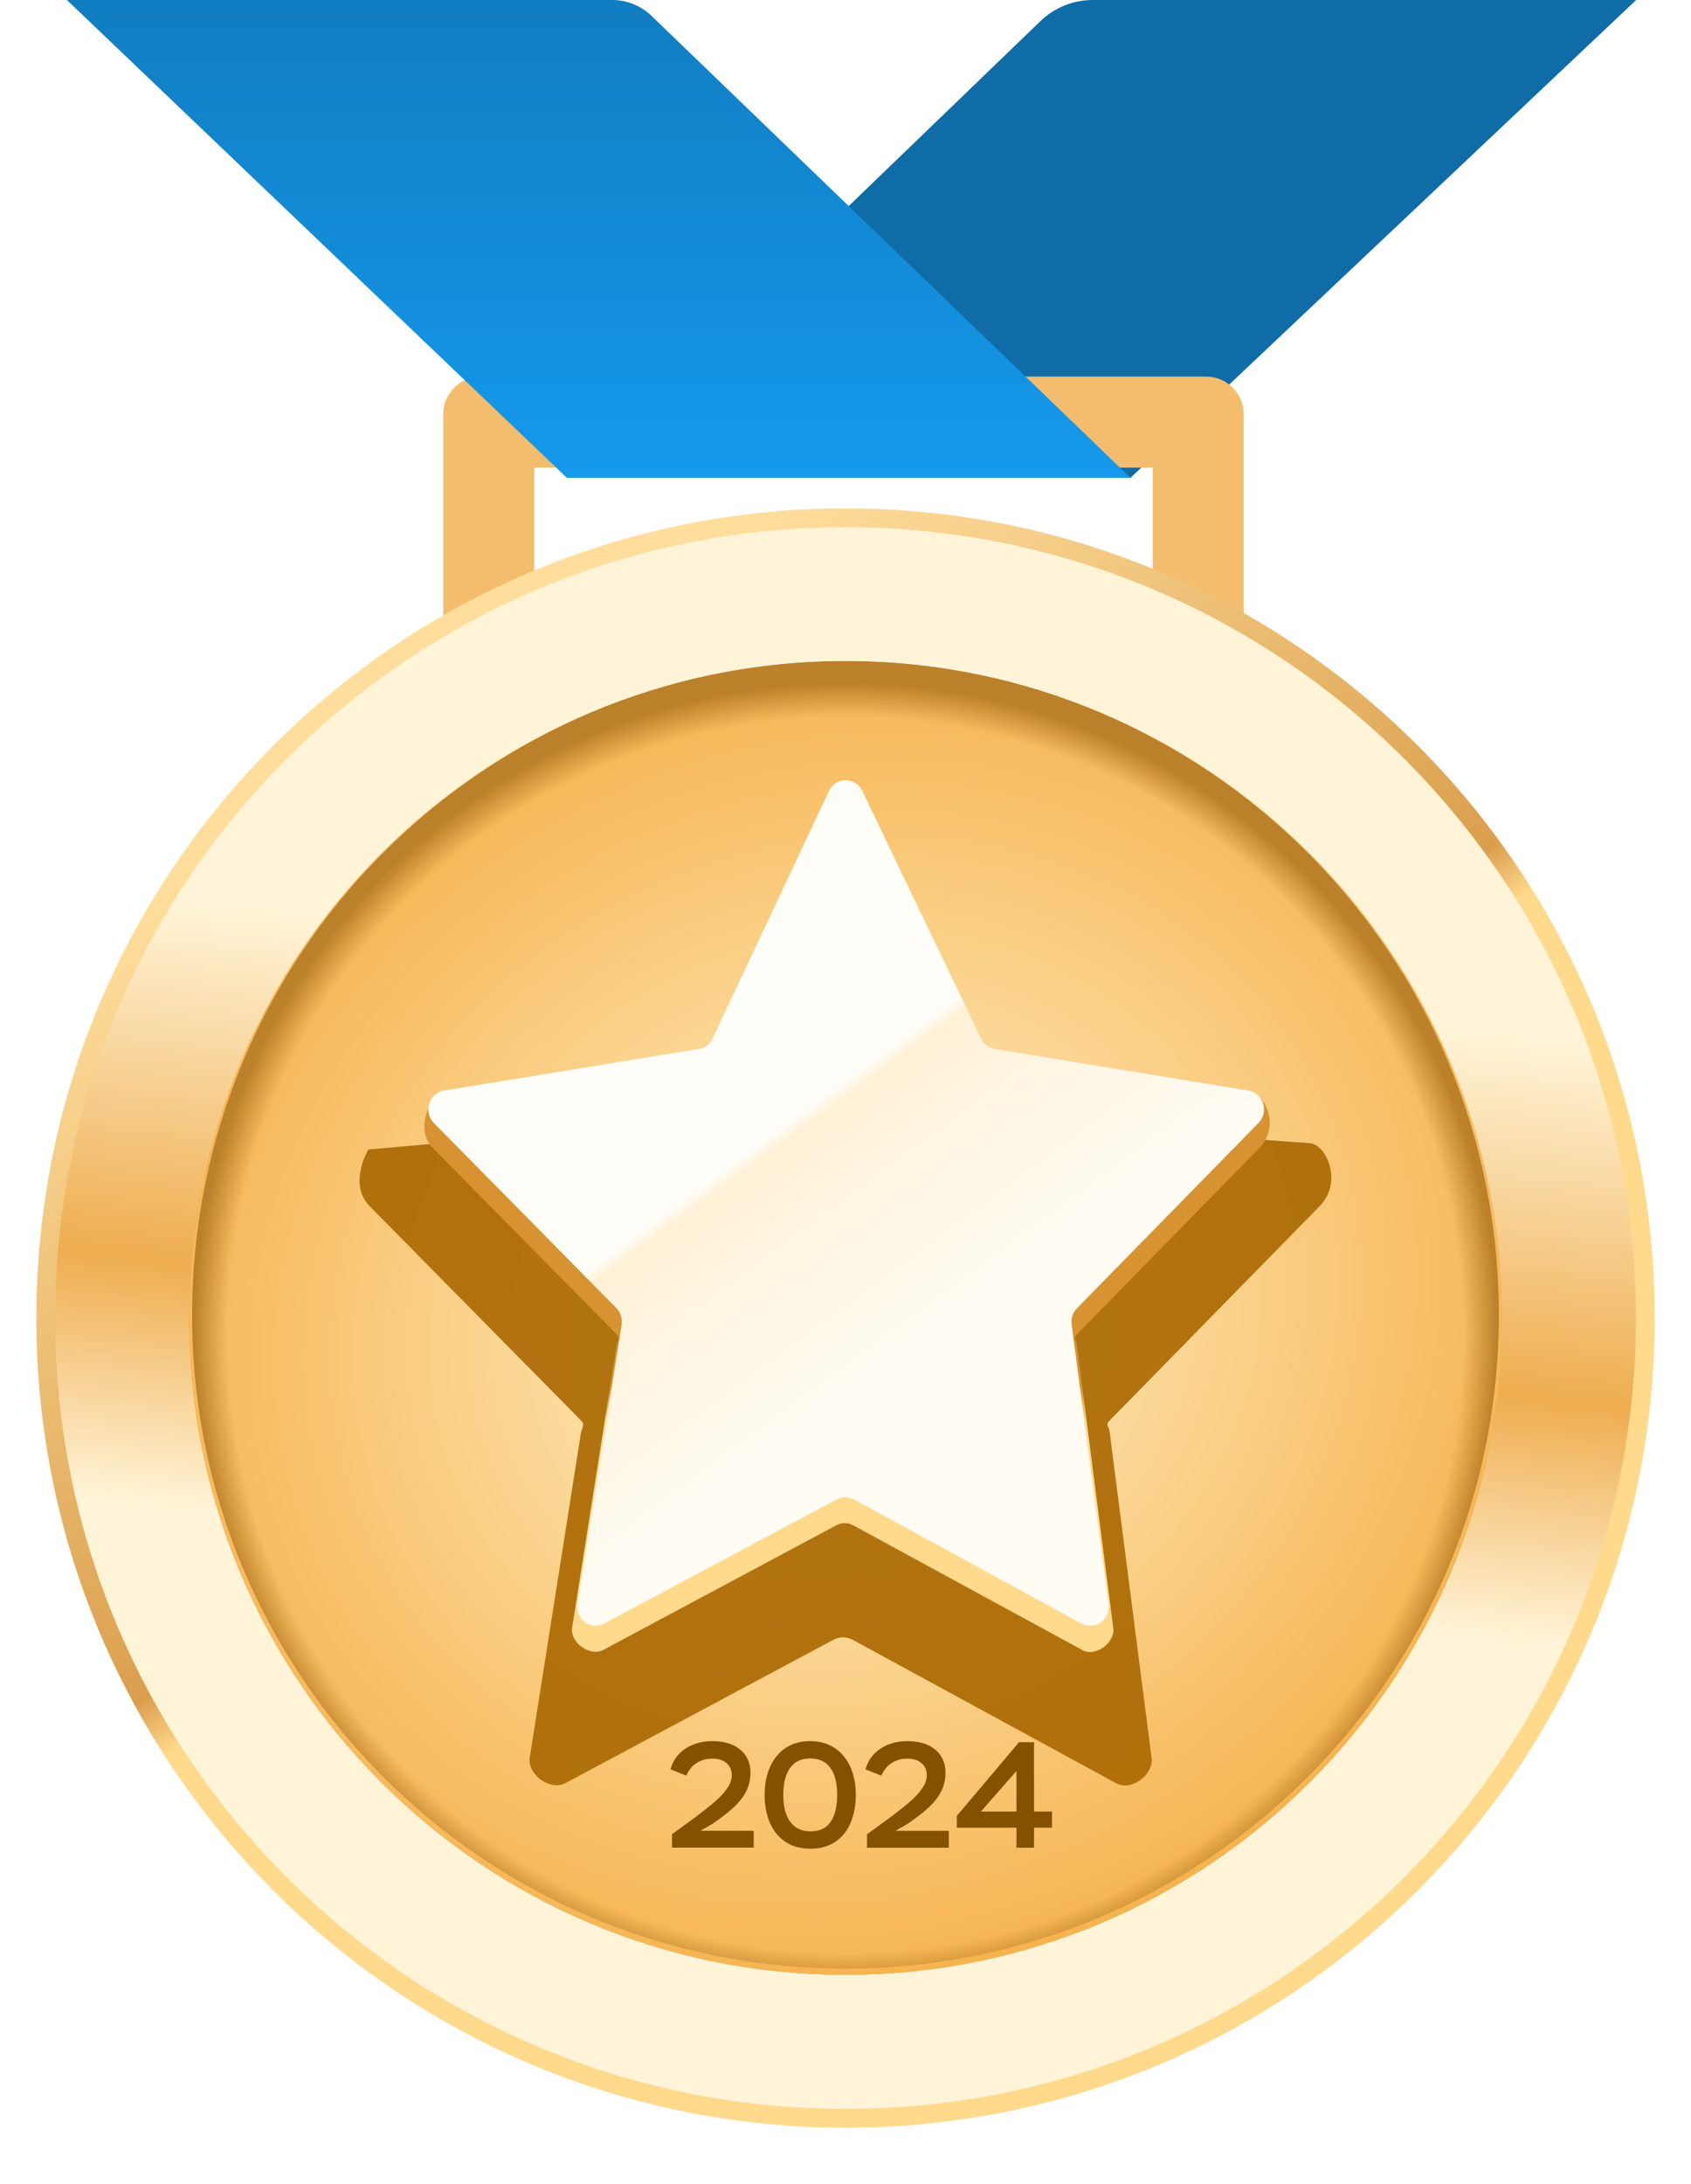
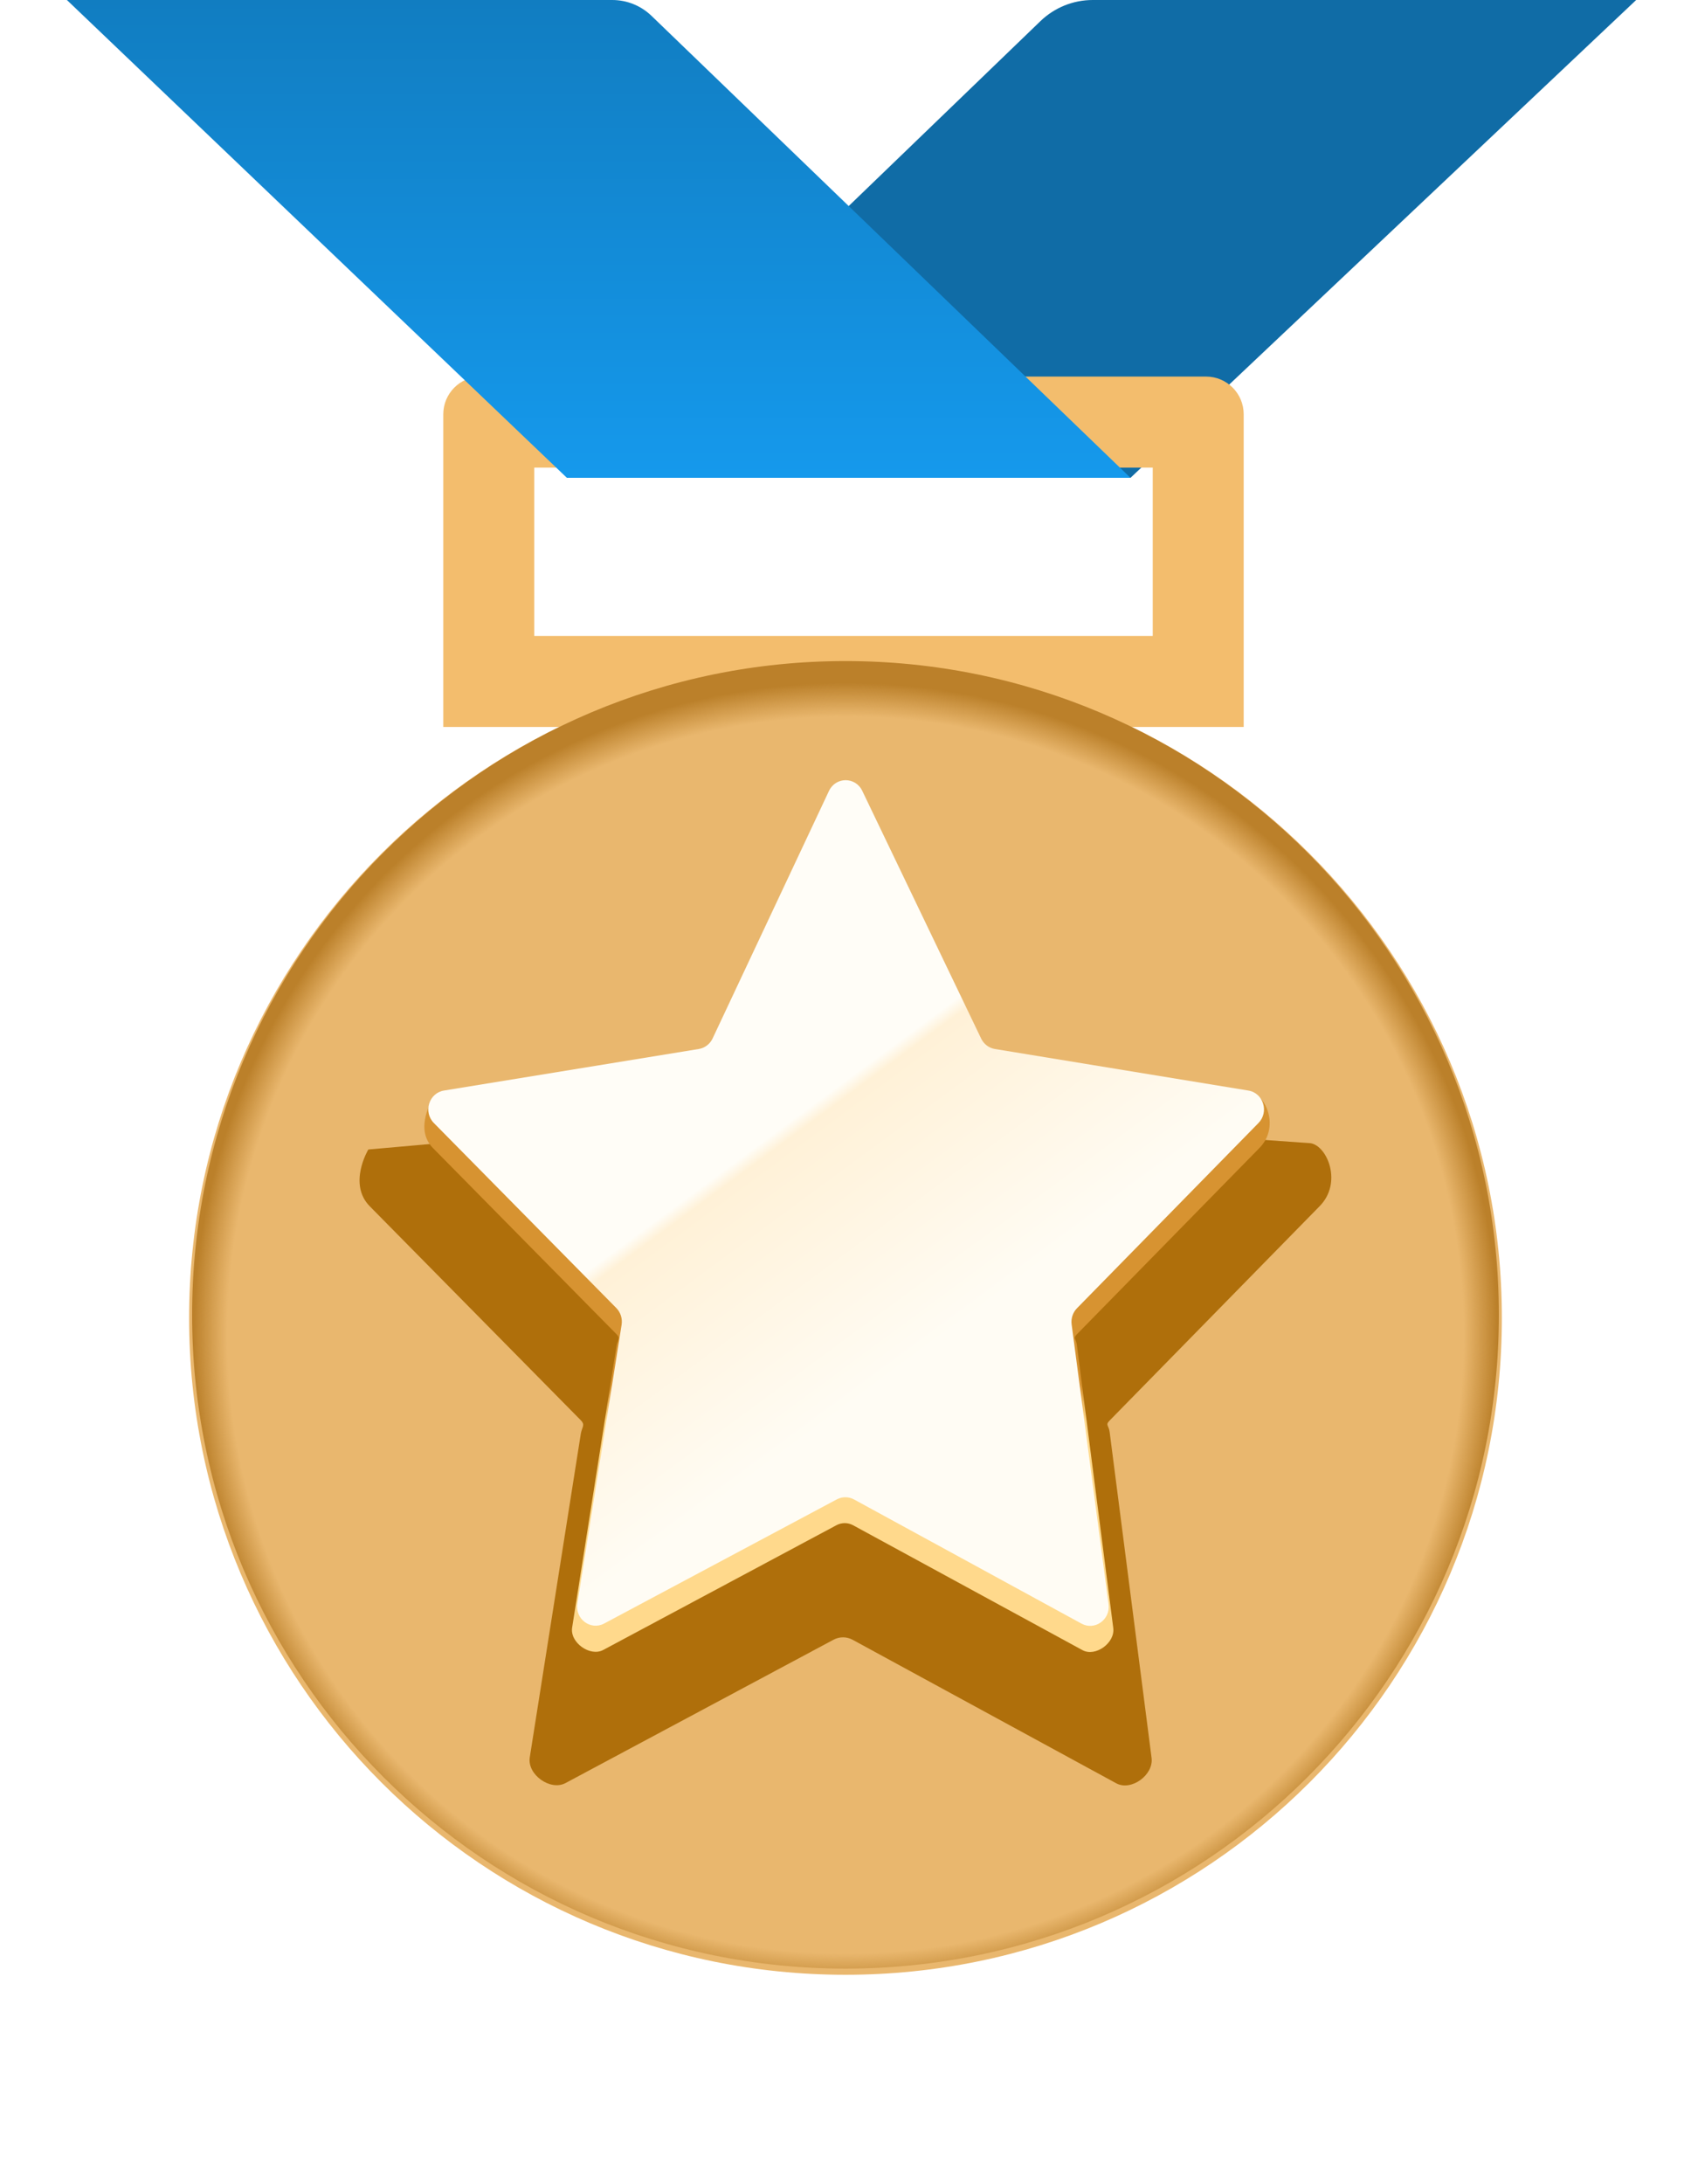
<svg xmlns="http://www.w3.org/2000/svg" width="55" height="71" viewBox="0 0 55 71" fill="none">
  <path d="M18.439 15.532H36.77L53.217 0H35.54C34.907 0 34.298 0.246 33.841 0.686L18.439 15.532Z" fill="#106CA6" />
  <path d="M40.451 23.631H14.418V13.466C14.418 12.789 14.966 12.241 15.642 12.241H39.227C39.903 12.241 40.451 12.789 40.451 13.466L40.451 23.631ZM17.376 20.673H37.493V15.2H17.376V20.673Z" fill="#F3BD6D" />
  <path d="M36.769 15.532H18.438L2.176 0H19.914C20.39 0 20.846 0.184 21.189 0.514L36.769 15.532Z" fill="url(#paint0_linear_90_19)" />
-   <path d="M53.82 42.845C53.82 28.309 42.036 16.526 27.501 16.526C12.965 16.526 1.182 28.309 1.182 42.845C1.182 57.38 12.965 69.164 27.501 69.164C42.036 69.164 53.82 57.38 53.82 42.845Z" fill="url(#paint1_linear_90_19)" />
-   <path d="M53.207 42.845C53.207 28.647 41.697 17.138 27.5 17.138C13.302 17.138 1.793 28.647 1.793 42.845C1.793 57.042 13.302 68.552 27.5 68.552C41.697 68.552 53.207 57.042 53.207 42.845Z" fill="url(#paint2_linear_90_19)" />
  <path d="M27.5 64.193C39.29 64.193 48.848 54.636 48.848 42.845C48.848 31.055 39.29 21.496 27.5 21.496C15.709 21.496 6.151 31.055 6.151 42.845C6.151 54.636 15.709 64.193 27.5 64.193Z" fill="#E9B76E" />
-   <path d="M27.5 64.193C39.29 64.193 48.848 54.636 48.848 42.845C48.848 31.055 39.29 21.496 27.5 21.496C15.709 21.496 6.151 31.055 6.151 42.845C6.151 54.636 15.709 64.193 27.5 64.193Z" fill="url(#paint3_radial_90_19)" />
-   <path d="M27.5 64.193C39.29 64.193 48.848 54.636 48.848 42.845C48.848 31.055 39.29 21.496 27.5 21.496C15.709 21.496 6.151 31.055 6.151 42.845C6.151 54.636 15.709 64.193 27.5 64.193Z" fill="url(#paint4_radial_90_19)" />
  <path d="M27.5 63.992C39.237 63.992 48.751 54.478 48.751 42.741C48.751 31.004 39.237 21.489 27.5 21.489C15.763 21.489 6.248 31.004 6.248 42.741C6.248 54.478 15.763 63.992 27.5 63.992Z" fill="url(#paint5_radial_90_19)" />
  <g filter="url(#filter0_f_90_19)">
    <path d="M27.11 53.302C27.305 53.197 27.538 53.198 27.733 53.304L36.307 57.969C36.79 58.232 37.529 57.699 37.455 57.141L36.091 46.547C36.063 46.331 35.942 46.328 36.091 46.176L42.914 39.216C43.674 38.456 43.172 37.251 42.629 37.162L33.02 36.481C32.805 36.446 32.62 36.305 32.523 36.104L28.078 26.801C27.832 26.285 27.116 26.287 26.872 26.804L22.477 36.101C22.381 36.304 22.195 36.446 21.978 36.481L11.98 37.366C11.98 37.366 11.303 38.488 12.033 39.218L18.89 46.167C19.046 46.325 18.925 46.39 18.89 46.612L17.231 57.125C17.142 57.687 17.901 58.225 18.392 57.962L27.11 53.302Z" fill="#A96800" fill-opacity="0.9" />
  </g>
  <path d="M27.206 49.579C27.376 49.488 27.578 49.489 27.748 49.581L35.209 53.641C35.63 53.869 36.273 53.405 36.209 52.92L35.022 43.7C34.997 43.513 34.892 43.51 35.022 43.377L40.959 37.321C41.62 36.659 41.187 35.62 40.715 35.542L32.349 34.941C32.162 34.91 32.001 34.787 31.917 34.612L28.049 26.517C27.834 26.067 27.211 26.069 26.999 26.519L23.174 34.61C23.09 34.786 22.928 34.91 22.74 34.941L14.085 35.707C14.085 35.707 13.45 36.687 14.085 37.322L20.052 43.37C20.188 43.507 20.083 43.564 20.052 43.757L18.609 52.906C18.531 53.394 19.192 53.863 19.619 53.635L27.206 49.579Z" fill="url(#paint6_linear_90_19)" />
  <path d="M27.219 48.739C27.394 48.646 27.603 48.647 27.778 48.742L35.176 52.778C35.61 53.014 36.122 52.647 36.056 52.146L34.855 43.051C34.83 42.858 34.894 42.664 35.028 42.527L40.933 36.504C41.283 36.146 41.091 35.53 40.603 35.45L32.358 34.099C32.165 34.067 31.999 33.941 31.912 33.76L28.045 25.707C27.823 25.244 27.181 25.247 26.962 25.711L23.178 33.756C23.092 33.939 22.924 34.067 22.729 34.099L14.44 35.45C13.951 35.53 13.759 36.148 14.111 36.505L20.045 42.519C20.185 42.66 20.249 42.863 20.218 43.062L18.778 52.124C18.698 52.628 19.21 53.01 19.651 52.775L27.219 48.739Z" fill="url(#paint7_linear_90_19)" />
-   <path fill-rule="evenodd" clip-rule="evenodd" d="M21.808 57.514C21.85 57.364 21.914 57.231 21.999 57.117C22.087 57.003 22.189 56.908 22.307 56.833C22.428 56.755 22.562 56.696 22.709 56.657C22.855 56.618 23.011 56.598 23.174 56.598C23.37 56.598 23.544 56.623 23.698 56.672C23.851 56.72 23.98 56.791 24.084 56.882C24.192 56.97 24.272 57.076 24.324 57.2C24.38 57.324 24.408 57.462 24.408 57.612C24.408 57.781 24.383 57.936 24.334 58.077C24.285 58.217 24.21 58.353 24.109 58.483C24.008 58.614 23.879 58.744 23.722 58.875C23.569 59.002 23.386 59.139 23.174 59.286L22.782 59.511H24.515V60.06H21.857V59.624L22.63 59.061C22.754 58.963 22.885 58.862 23.022 58.757C23.159 58.65 23.285 58.54 23.399 58.429C23.517 58.315 23.613 58.197 23.688 58.077C23.763 57.956 23.8 57.832 23.8 57.705C23.8 57.538 23.743 57.408 23.629 57.313C23.518 57.215 23.363 57.166 23.164 57.166C23.05 57.166 22.947 57.182 22.855 57.215C22.767 57.244 22.687 57.285 22.616 57.337C22.547 57.386 22.488 57.445 22.439 57.514C22.39 57.579 22.351 57.648 22.322 57.719L21.808 57.514ZM24.869 58.346C24.869 58.095 24.901 57.863 24.967 57.651C25.032 57.435 25.127 57.251 25.251 57.097C25.375 56.941 25.528 56.818 25.711 56.73C25.897 56.642 26.109 56.598 26.348 56.598C26.589 56.598 26.801 56.642 26.984 56.73C27.17 56.818 27.325 56.941 27.449 57.097C27.576 57.251 27.673 57.435 27.738 57.651C27.803 57.863 27.836 58.095 27.836 58.346C27.836 58.601 27.803 58.836 27.738 59.051C27.676 59.264 27.583 59.448 27.459 59.605C27.335 59.758 27.18 59.879 26.994 59.967C26.811 60.052 26.599 60.094 26.357 60.094C26.116 60.094 25.902 60.052 25.716 59.967C25.533 59.879 25.378 59.758 25.251 59.605C25.127 59.448 25.032 59.264 24.967 59.051C24.901 58.836 24.869 58.601 24.869 58.346ZM25.476 58.346C25.476 58.728 25.553 59.022 25.706 59.227C25.863 59.43 26.08 59.531 26.357 59.531C26.654 59.531 26.873 59.43 27.013 59.227C27.157 59.022 27.229 58.728 27.229 58.346C27.229 57.964 27.155 57.672 27.009 57.47C26.865 57.264 26.645 57.161 26.348 57.161C26.06 57.161 25.843 57.266 25.696 57.474C25.549 57.68 25.476 57.971 25.476 58.346ZM28.341 57.118C28.256 57.232 28.192 57.365 28.15 57.515L28.664 57.721C28.694 57.649 28.733 57.58 28.782 57.515C28.831 57.446 28.89 57.388 28.958 57.339C29.03 57.286 29.11 57.245 29.198 57.216C29.29 57.183 29.393 57.167 29.507 57.167C29.706 57.167 29.861 57.216 29.972 57.314C30.087 57.409 30.144 57.539 30.144 57.706C30.144 57.833 30.106 57.958 30.031 58.078C29.956 58.199 29.86 58.317 29.742 58.431C29.628 58.542 29.502 58.652 29.365 58.76C29.228 58.864 29.097 58.965 28.973 59.063L28.199 59.627V60.063H30.859V59.514H29.125L29.517 59.289C29.729 59.142 29.912 59.005 30.066 58.877C30.222 58.746 30.351 58.616 30.453 58.485C30.554 58.355 30.629 58.219 30.678 58.078C30.727 57.938 30.752 57.783 30.752 57.613C30.752 57.463 30.724 57.325 30.668 57.201C30.616 57.077 30.536 56.971 30.428 56.883C30.324 56.791 30.195 56.721 30.041 56.672C29.887 56.623 29.713 56.599 29.517 56.599C29.353 56.599 29.198 56.618 29.051 56.657C28.904 56.697 28.77 56.755 28.649 56.834C28.532 56.909 28.429 57.004 28.341 57.118ZM31.12 59.411H33.06V60.063H33.633V59.411H34.217V58.887H33.633V56.633H33.144L31.12 59.029V59.411ZM33.06 57.569V58.887H31.904L33.06 57.569Z" fill="#845100" />
  <defs>
    <filter id="filter0_f_90_19" x="8.022" y="22.743" width="38.951" height="38.968" filterUnits="userSpaceOnUse" color-interpolation-filters="sRGB">
      <feFlood flood-opacity="0" result="BackgroundImageFix" />
      <feBlend mode="normal" in="SourceGraphic" in2="BackgroundImageFix" result="shape" />
      <feGaussianBlur stdDeviation="1.836" result="effect1_foregroundBlur_90_19" />
    </filter>
    <linearGradient id="paint0_linear_90_19" x1="19.473" y1="0" x2="19.473" y2="15.532" gradientUnits="userSpaceOnUse">
      <stop stop-color="#117DC1" />
      <stop offset="1" stop-color="#1599EC" />
    </linearGradient>
    <linearGradient id="paint1_linear_90_19" x1="16.588" y1="16.526" x2="56.387" y2="79.434" gradientUnits="userSpaceOnUse">
      <stop offset="0.057" stop-color="#FFDE9D" />
      <stop offset="0.354" stop-color="#DA9F4D" />
      <stop offset="0.38" stop-color="#FFD98C" />
    </linearGradient>
    <linearGradient id="paint2_linear_90_19" x1="29.66" y1="17.134" x2="23.946" y2="74.082" gradientUnits="userSpaceOnUse">
      <stop offset="0.254" stop-color="#FFF4D8" />
      <stop offset="0.457" stop-color="#EFAD4F" />
      <stop offset="0.595" stop-color="#FFF4D8" />
    </linearGradient>
    <radialGradient id="paint3_radial_90_19" cx="0" cy="0" r="1" gradientUnits="userSpaceOnUse" gradientTransform="translate(27.5 42.845) rotate(90) scale(21.349 21.349)">
      <stop offset="0.591" stop-color="#F7BF6F" />
      <stop offset="1" stop-color="#DFAA5D" />
    </radialGradient>
    <radialGradient id="paint4_radial_90_19" cx="0" cy="0" r="1" gradientUnits="userSpaceOnUse" gradientTransform="translate(27.5 42.845) rotate(-114.32) scale(21.257 23.358)">
      <stop offset="0.069" stop-color="#FFF0C8" />
      <stop offset="1" stop-color="#F6B450" />
    </radialGradient>
    <radialGradient id="paint5_radial_90_19" cx="0" cy="0" r="1" gradientUnits="userSpaceOnUse" gradientTransform="translate(27.5 43.397) rotate(90) scale(21.146 21.309)">
      <stop offset="0.948" stop-color="#BC812B" stop-opacity="0" />
      <stop offset="1" stop-color="#BB802A" />
    </radialGradient>
    <linearGradient id="paint6_linear_90_19" x1="27.518" y1="57.732" x2="27.505" y2="26.097" gradientUnits="userSpaceOnUse">
      <stop offset="0.365" stop-color="#FFD98C" />
      <stop offset="0.401" stop-color="#D79331" />
    </linearGradient>
    <linearGradient id="paint7_linear_90_19" x1="10.132" y1="62.579" x2="0.111" y2="48.995" gradientUnits="userSpaceOnUse">
      <stop offset="0.188" stop-color="#FFFCF4" />
      <stop offset="0.672" stop-color="#FFF1D7" />
      <stop offset="0.698" stop-color="#FFFDF7" />
    </linearGradient>
  </defs>
</svg>